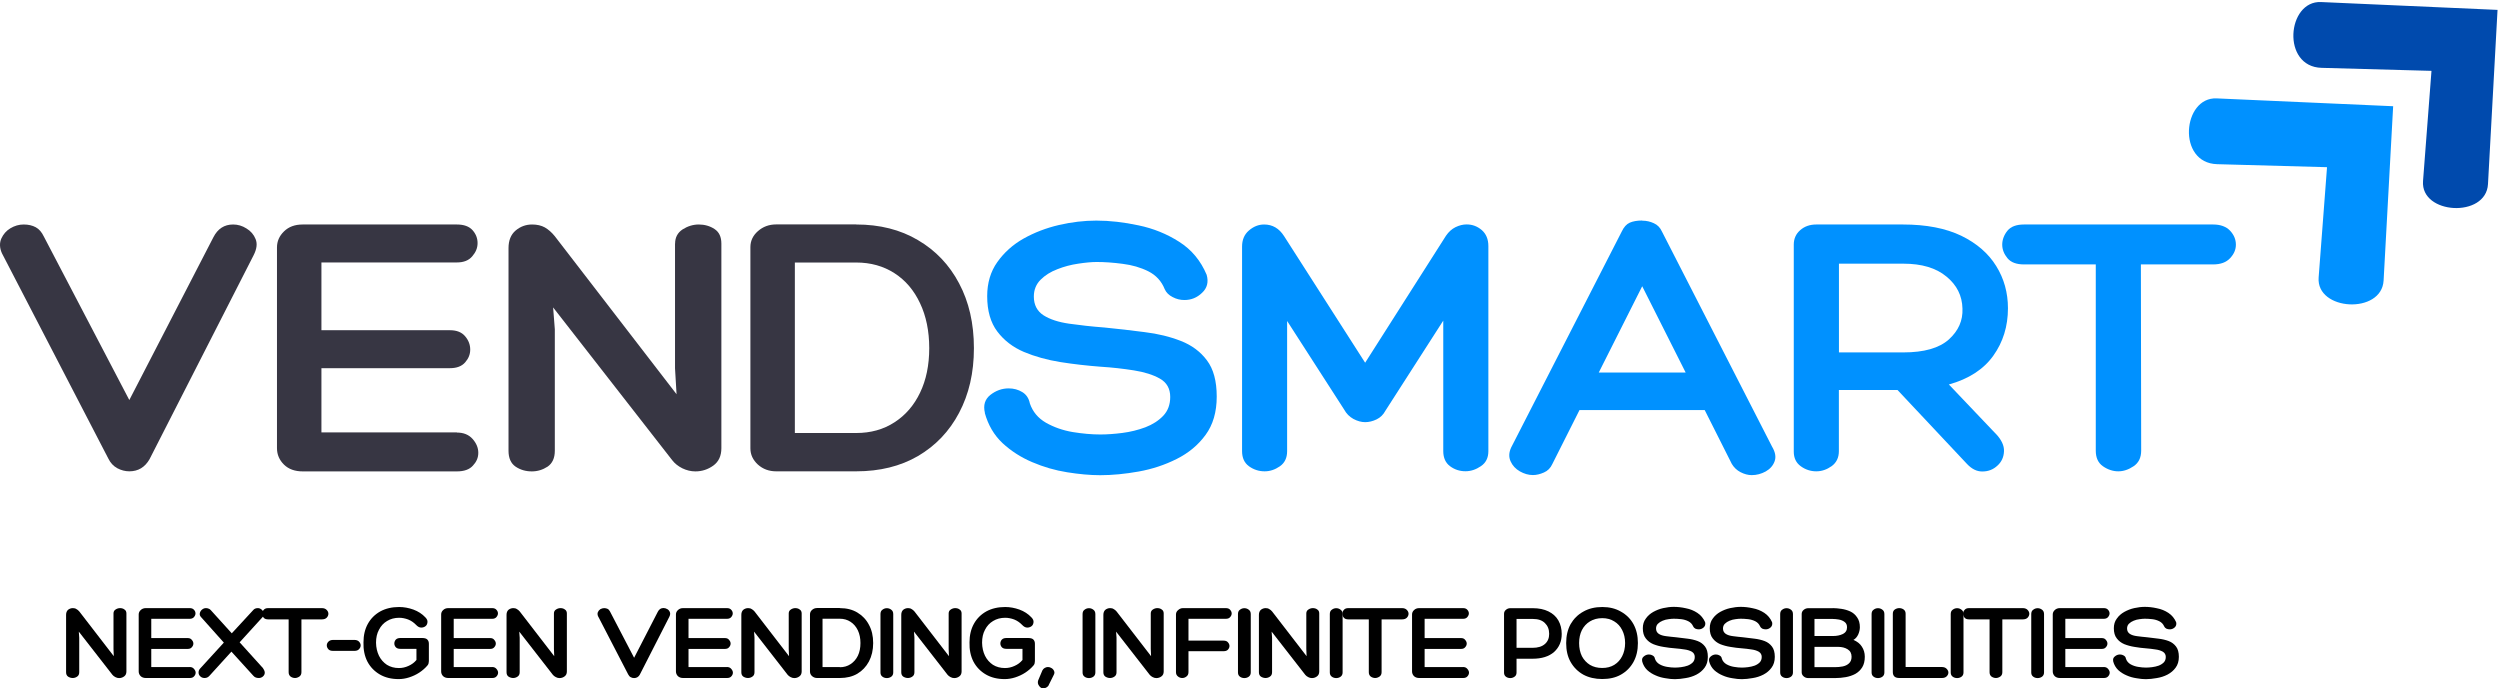
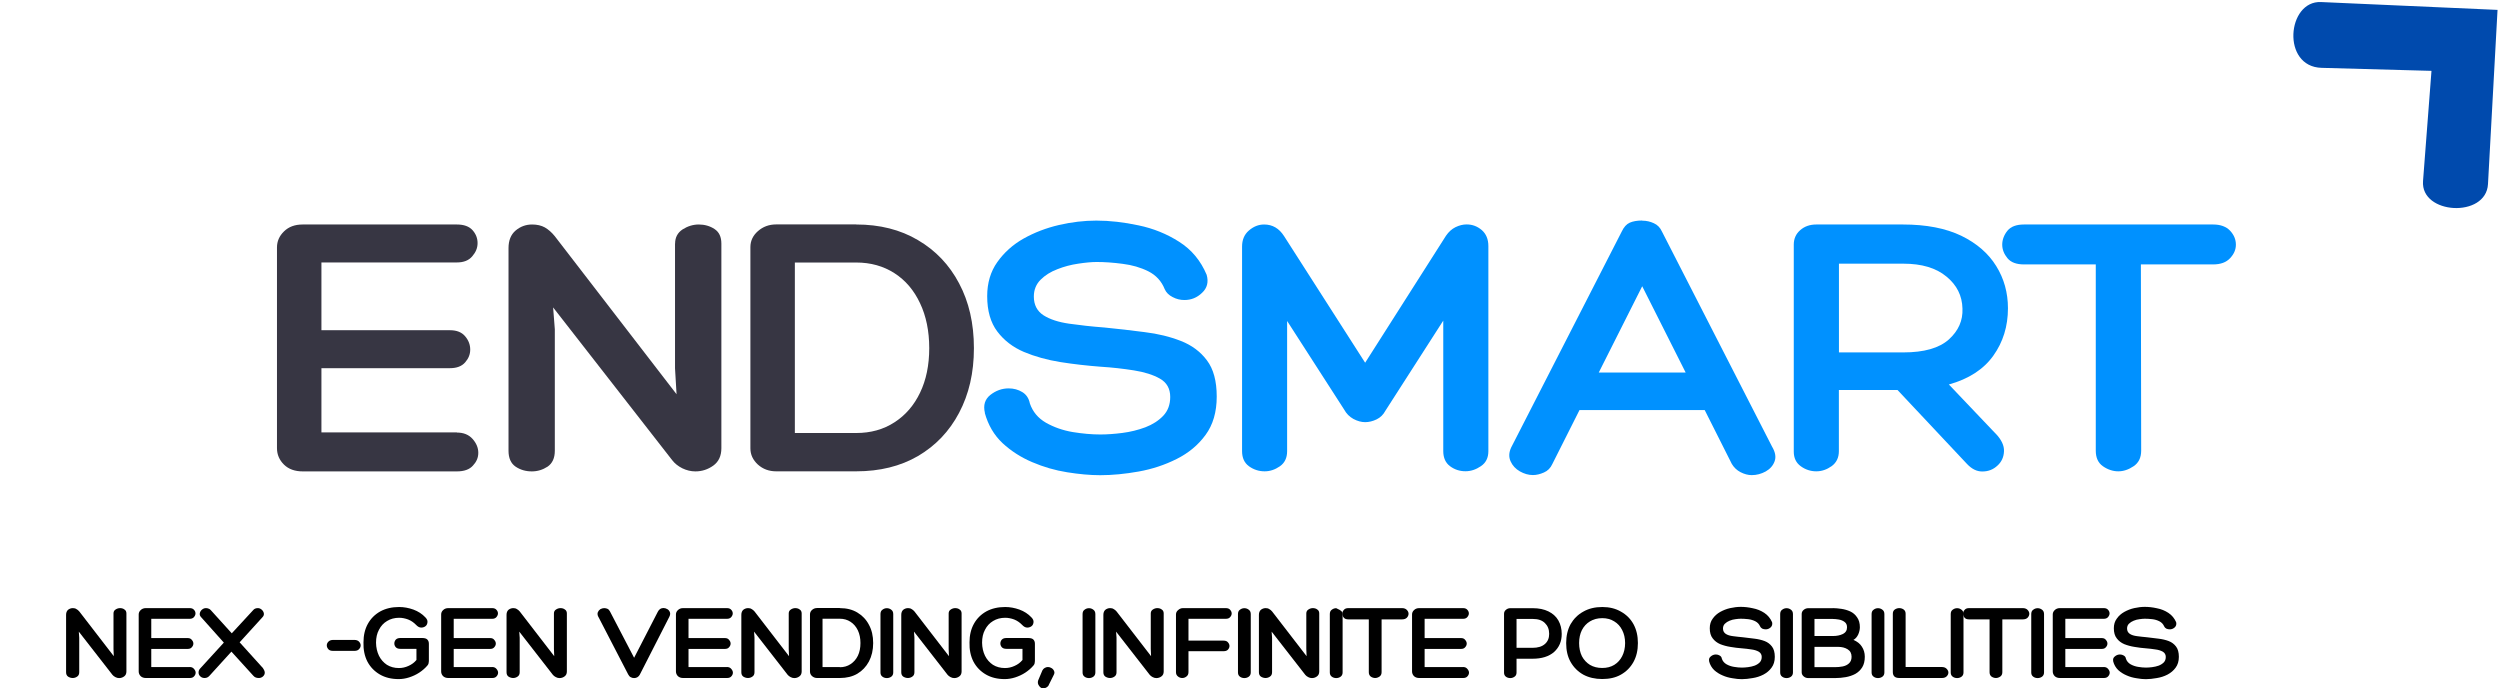
<svg xmlns="http://www.w3.org/2000/svg" width="138" height="38" viewBox="0 0 138 38" fill="none">
-   <path d="M132.106 5.864L122.36 5.431C120.474 5.347 120.157 9.003 122.388 9.063L128.452 9.229L127.989 15.316C127.847 17.168 131.473 17.366 131.575 15.482L132.102 5.864H132.106Z" fill="#0091FF" />
  <path d="M137.868 0.546L128.122 0.113C126.24 0.028 125.923 3.688 128.154 3.745L134.218 3.911L133.751 9.997C133.613 11.85 137.235 12.048 137.337 10.163L137.864 0.546H137.868Z" fill="#004AAD" />
-   <path d="M0.105 13.977C-0.025 13.682 -0.033 13.411 0.073 13.168C0.182 12.93 0.344 12.739 0.572 12.602C0.803 12.464 1.046 12.392 1.306 12.392C1.565 12.392 1.788 12.444 1.975 12.545C2.161 12.646 2.307 12.82 2.421 13.059L7.138 22.082L11.778 13.099C12.018 12.626 12.383 12.392 12.869 12.392C13.129 12.392 13.372 12.464 13.603 12.61C13.839 12.752 14.009 12.946 14.11 13.2C14.212 13.447 14.175 13.742 14.001 14.086L8.254 25.349C7.998 25.794 7.629 26.017 7.138 26.017C6.911 26.017 6.692 25.96 6.477 25.847C6.262 25.73 6.096 25.552 5.978 25.309L0.105 13.977Z" fill="#373643" />
  <path d="M25.218 23.877C25.591 23.877 25.879 23.995 26.09 24.233C26.297 24.468 26.402 24.723 26.402 24.994C26.402 25.265 26.305 25.487 26.106 25.701C25.916 25.916 25.62 26.021 25.218 26.021H16.709C16.279 26.021 15.934 25.899 15.678 25.649C15.419 25.394 15.289 25.091 15.289 24.739V13.658C15.289 13.318 15.419 13.023 15.678 12.772C15.938 12.517 16.279 12.392 16.709 12.392H25.218C25.607 12.392 25.895 12.497 26.082 12.703C26.268 12.913 26.362 13.148 26.362 13.419C26.362 13.69 26.265 13.92 26.066 14.151C25.875 14.377 25.591 14.487 25.222 14.487H17.743V18.228H24.841C25.214 18.228 25.49 18.341 25.676 18.563C25.863 18.782 25.956 19.028 25.956 19.295C25.956 19.562 25.863 19.789 25.676 20.003C25.49 20.217 25.21 20.323 24.841 20.323H17.743V23.869H25.222L25.218 23.877Z" fill="#373643" />
  <path d="M37.265 13.447C37.265 13.107 37.403 12.845 37.679 12.663C37.959 12.485 38.259 12.392 38.575 12.392C38.892 12.392 39.196 12.477 39.447 12.646C39.695 12.812 39.82 13.075 39.82 13.447V24.739C39.82 25.168 39.67 25.487 39.374 25.701C39.074 25.916 38.746 26.021 38.385 26.021C38.141 26.021 37.902 25.964 37.667 25.851C37.431 25.734 37.241 25.58 37.099 25.394L30.532 16.97L30.626 18.175V24.88C30.626 25.285 30.492 25.576 30.228 25.758C29.96 25.932 29.672 26.021 29.356 26.021C29.023 26.021 28.723 25.936 28.46 25.758C28.2 25.58 28.07 25.285 28.07 24.88V13.698C28.07 13.273 28.2 12.95 28.46 12.727C28.723 12.505 29.027 12.392 29.372 12.392C29.648 12.392 29.883 12.448 30.074 12.553C30.265 12.663 30.447 12.82 30.622 13.035L37.346 21.762L37.261 20.331V13.447H37.265Z" fill="#373643" />
  <path d="M47.263 12.392C48.564 12.392 49.7 12.679 50.669 13.253C51.643 13.823 52.401 14.616 52.941 15.639C53.484 16.658 53.76 17.851 53.76 19.218C53.76 20.585 53.484 21.762 52.941 22.79C52.401 23.813 51.643 24.605 50.669 25.176C49.7 25.738 48.564 26.017 47.263 26.017H42.842C42.452 26.017 42.115 25.895 41.836 25.645C41.56 25.39 41.422 25.095 41.422 24.751V13.637C41.422 13.298 41.56 13.002 41.836 12.76C42.115 12.513 42.452 12.388 42.842 12.388H47.263V12.392ZM47.263 23.902C48.062 23.902 48.767 23.708 49.376 23.311C49.984 22.919 50.455 22.373 50.787 21.677C51.124 20.978 51.294 20.157 51.294 19.218C51.294 18.28 51.124 17.447 50.787 16.739C50.455 16.027 49.984 15.473 49.376 15.081C48.767 14.689 48.062 14.491 47.263 14.491H43.876V23.902H47.263Z" fill="#373643" />
  <path d="M54.367 22.79C54.266 22.373 54.363 22.045 54.663 21.803C54.967 21.564 55.304 21.439 55.677 21.439C55.957 21.439 56.208 21.507 56.427 21.641C56.65 21.774 56.792 21.985 56.849 22.272C57.007 22.729 57.299 23.081 57.737 23.335C58.175 23.582 58.666 23.756 59.21 23.849C59.753 23.938 60.264 23.983 60.739 23.983C61.112 23.983 61.517 23.954 61.956 23.898C62.398 23.841 62.824 23.736 63.225 23.586C63.623 23.433 63.951 23.222 64.207 22.955C64.466 22.684 64.596 22.337 64.596 21.912C64.596 21.451 64.405 21.115 64.028 20.901C63.651 20.686 63.168 20.537 62.584 20.444C61.996 20.351 61.384 20.282 60.743 20.242C60.009 20.185 59.275 20.104 58.536 19.987C57.802 19.869 57.133 19.683 56.525 19.429C55.916 19.17 55.425 18.794 55.052 18.3C54.679 17.807 54.493 17.156 54.493 16.347C54.493 15.619 54.679 14.992 55.052 14.466C55.425 13.941 55.908 13.504 56.504 13.168C57.105 12.832 57.758 12.582 58.455 12.42C59.157 12.258 59.846 12.177 60.516 12.177C61.258 12.177 62.037 12.266 62.848 12.44C63.663 12.61 64.413 12.913 65.095 13.35C65.776 13.783 66.279 14.389 66.608 15.17C66.721 15.57 66.636 15.902 66.352 16.165C66.076 16.432 65.752 16.561 65.379 16.561C65.152 16.561 64.937 16.509 64.73 16.399C64.519 16.294 64.373 16.145 64.292 15.963C64.117 15.522 63.813 15.19 63.387 14.976C62.957 14.762 62.487 14.628 61.968 14.563C61.453 14.495 60.978 14.462 60.54 14.462C60.252 14.462 59.911 14.495 59.518 14.555C59.124 14.612 58.739 14.713 58.37 14.859C57.997 15 57.689 15.194 57.441 15.441C57.194 15.688 57.068 15.999 57.068 16.367C57.068 16.828 57.247 17.172 57.599 17.402C57.956 17.629 58.427 17.783 59.019 17.868C59.615 17.953 60.264 18.025 60.962 18.078C61.704 18.151 62.446 18.236 63.184 18.333C63.923 18.422 64.588 18.587 65.188 18.822C65.788 19.057 66.271 19.417 66.624 19.894C66.985 20.371 67.163 21.038 67.163 21.892C67.163 22.745 66.957 23.449 66.547 24.007C66.141 24.565 65.61 25.006 64.949 25.337C64.296 25.665 63.598 25.895 62.852 26.029C62.106 26.162 61.4 26.231 60.731 26.231C60.171 26.231 59.562 26.174 58.906 26.069C58.244 25.964 57.603 25.778 56.979 25.511C56.358 25.248 55.811 24.896 55.34 24.46C54.87 24.019 54.545 23.461 54.359 22.79H54.367Z" fill="#0091FF" />
  <path d="M69.779 12.392C70.242 12.392 70.607 12.606 70.879 13.031L75.356 20.023L79.818 13.014C79.964 12.8 80.138 12.642 80.341 12.541C80.548 12.44 80.755 12.388 80.957 12.388C81.274 12.388 81.55 12.493 81.793 12.699C82.032 12.909 82.158 13.2 82.158 13.585V24.901C82.158 25.273 82.02 25.548 81.744 25.734C81.473 25.92 81.189 26.013 80.893 26.013C80.576 26.013 80.292 25.92 80.041 25.734C79.793 25.548 79.668 25.269 79.668 24.901V17.698L76.472 22.676C76.358 22.891 76.196 23.048 75.989 23.149C75.778 23.251 75.567 23.303 75.356 23.303C75.145 23.303 74.926 23.242 74.707 23.125C74.488 23.004 74.318 22.83 74.2 22.612L71.049 17.718V24.905C71.049 25.277 70.915 25.552 70.651 25.738C70.384 25.924 70.104 26.017 69.808 26.017C69.491 26.017 69.203 25.924 68.944 25.738C68.688 25.552 68.562 25.273 68.562 24.905V13.613C68.562 13.241 68.684 12.946 68.936 12.727C69.191 12.505 69.471 12.392 69.779 12.392Z" fill="#0091FF" />
  <path d="M90.652 12.181C90.883 12.181 91.094 12.23 91.293 12.323C91.496 12.412 91.642 12.566 91.739 12.78L97.815 24.65C98.001 24.961 98.046 25.232 97.957 25.467C97.872 25.701 97.709 25.887 97.466 26.025C97.223 26.158 96.967 26.227 96.695 26.227C96.493 26.227 96.286 26.171 96.079 26.065C95.876 25.96 95.714 25.806 95.596 25.608L94.1 22.636H87.188L85.692 25.608C85.59 25.835 85.432 25.993 85.225 26.081C85.014 26.175 84.811 26.223 84.617 26.223C84.373 26.223 84.134 26.154 83.899 26.021C83.664 25.887 83.489 25.701 83.384 25.463C83.278 25.228 83.29 24.973 83.416 24.702L89.525 12.772C89.638 12.533 89.784 12.371 89.963 12.291C90.141 12.214 90.368 12.173 90.64 12.173L90.652 12.181ZM90.652 15.797L88.251 20.565H93.049L90.648 15.797H90.652Z" fill="#0091FF" />
  <path d="M110.145 23.918C110.478 24.262 110.636 24.593 110.62 24.913C110.608 25.232 110.486 25.499 110.255 25.705C110.028 25.916 109.76 26.021 109.452 26.025C109.139 26.037 108.851 25.899 108.58 25.612L104.743 21.528H101.506V24.905C101.506 25.261 101.372 25.536 101.109 25.73C100.841 25.92 100.561 26.017 100.257 26.017C99.953 26.017 99.66 25.924 99.405 25.738C99.145 25.552 99.016 25.281 99.016 24.929V13.504C99.016 13.18 99.133 12.913 99.373 12.703C99.608 12.497 99.904 12.392 100.261 12.392H105.043C106.333 12.392 107.403 12.602 108.263 13.014C109.119 13.431 109.76 13.989 110.19 14.685C110.624 15.38 110.839 16.161 110.839 17.018C110.839 18.013 110.567 18.887 110.028 19.639C109.492 20.387 108.677 20.917 107.578 21.224L110.145 23.922V23.918ZM101.51 19.453H105.067C106.211 19.453 107.046 19.214 107.578 18.737C108.105 18.26 108.356 17.694 108.328 17.035C108.312 16.323 108.016 15.732 107.44 15.263C106.868 14.79 106.081 14.555 105.067 14.555H101.51V19.449V19.453Z" fill="#0091FF" />
  <path d="M122.164 12.392C122.574 12.392 122.886 12.509 123.101 12.735C123.316 12.966 123.421 13.221 123.421 13.504C123.421 13.787 123.312 14.026 123.101 14.252C122.886 14.483 122.574 14.596 122.164 14.596H118.177L118.193 24.876C118.193 25.265 118.051 25.552 117.771 25.738C117.496 25.924 117.212 26.017 116.928 26.017C116.644 26.017 116.348 25.924 116.084 25.738C115.816 25.552 115.687 25.265 115.687 24.876V14.596H111.724C111.306 14.596 111.002 14.483 110.811 14.252C110.621 14.021 110.523 13.771 110.523 13.504C110.523 13.237 110.621 12.97 110.811 12.735C111.002 12.505 111.306 12.392 111.724 12.392H122.168H122.164Z" fill="#0091FF" />
  <path d="M6.265 33.863C6.265 33.77 6.301 33.693 6.382 33.644C6.459 33.592 6.544 33.568 6.626 33.568C6.719 33.568 6.804 33.592 6.869 33.644C6.942 33.689 6.978 33.762 6.978 33.863V37.066C6.978 37.183 6.938 37.276 6.853 37.337C6.767 37.401 6.674 37.43 6.573 37.43C6.504 37.43 6.439 37.414 6.37 37.377C6.301 37.341 6.248 37.3 6.208 37.252L4.35 34.866L4.374 35.201V37.106C4.374 37.219 4.334 37.3 4.257 37.349C4.184 37.401 4.099 37.426 4.013 37.426C3.928 37.426 3.839 37.401 3.758 37.349C3.685 37.296 3.648 37.219 3.648 37.106V33.94C3.648 33.818 3.685 33.725 3.758 33.66C3.835 33.6 3.924 33.568 4.022 33.568C4.099 33.568 4.164 33.584 4.216 33.62C4.273 33.648 4.326 33.693 4.379 33.754L6.281 36.221L6.265 35.816V33.863Z" fill="black" />
  <path d="M10.471 36.819C10.572 36.819 10.649 36.852 10.706 36.92C10.767 36.989 10.8 37.058 10.8 37.13C10.8 37.203 10.771 37.272 10.714 37.333C10.662 37.397 10.581 37.426 10.471 37.426H8.054C7.936 37.426 7.839 37.393 7.766 37.325C7.693 37.252 7.656 37.163 7.656 37.062V33.919C7.656 33.826 7.693 33.741 7.766 33.677C7.839 33.604 7.936 33.568 8.054 33.568H10.471C10.576 33.568 10.658 33.6 10.706 33.66C10.763 33.717 10.791 33.786 10.791 33.863C10.791 33.931 10.763 33.996 10.706 34.065C10.649 34.13 10.572 34.158 10.471 34.158H8.35V35.222H10.362C10.463 35.222 10.54 35.254 10.589 35.323C10.646 35.387 10.674 35.452 10.674 35.525C10.674 35.598 10.646 35.666 10.589 35.727C10.536 35.792 10.463 35.82 10.362 35.82H8.35V36.823H10.471V36.819Z" fill="black" />
  <path d="M14.522 36.896C14.583 36.981 14.615 37.062 14.615 37.13C14.615 37.211 14.583 37.28 14.514 37.341C14.449 37.397 14.376 37.426 14.287 37.426C14.23 37.426 14.177 37.418 14.125 37.401C14.072 37.385 14.027 37.349 13.983 37.3L12.774 35.97L11.565 37.3C11.525 37.345 11.48 37.381 11.431 37.401C11.387 37.418 11.338 37.426 11.29 37.426C11.2 37.426 11.119 37.397 11.054 37.333C10.989 37.272 10.961 37.203 10.961 37.122C10.961 37.038 10.989 36.961 11.054 36.896L12.356 35.472L11.099 34.065C11.034 33.996 11.014 33.927 11.03 33.847C11.046 33.77 11.087 33.705 11.148 33.652C11.216 33.596 11.285 33.568 11.367 33.568C11.419 33.568 11.46 33.576 11.5 33.592C11.545 33.604 11.586 33.628 11.626 33.669L12.794 34.959L13.97 33.685C14.031 33.608 14.117 33.568 14.234 33.568C14.311 33.568 14.38 33.596 14.445 33.652C14.506 33.705 14.546 33.77 14.563 33.847C14.579 33.927 14.555 34.004 14.486 34.073L13.228 35.456L14.53 36.896H14.522Z" fill="black" />
-   <path d="M17.762 33.568C17.88 33.568 17.969 33.6 18.034 33.669C18.095 33.733 18.127 33.802 18.127 33.879C18.127 33.956 18.095 34.033 18.034 34.097C17.969 34.162 17.88 34.19 17.762 34.19H16.639V37.106C16.639 37.215 16.598 37.296 16.521 37.349C16.44 37.401 16.363 37.426 16.286 37.426C16.201 37.426 16.119 37.401 16.043 37.349C15.97 37.292 15.933 37.211 15.933 37.106V34.19H14.809C14.692 34.19 14.607 34.162 14.554 34.097C14.497 34.029 14.469 33.96 14.469 33.879C14.469 33.798 14.497 33.733 14.554 33.669C14.607 33.6 14.688 33.568 14.809 33.568H17.766H17.762Z" fill="black" />
  <path d="M18.396 35.929C18.27 35.929 18.181 35.901 18.124 35.836C18.067 35.768 18.039 35.699 18.039 35.626C18.039 35.549 18.067 35.48 18.132 35.416C18.193 35.355 18.278 35.323 18.396 35.323H19.552C19.67 35.323 19.759 35.355 19.816 35.416C19.876 35.48 19.909 35.549 19.909 35.626C19.909 35.703 19.876 35.776 19.816 35.836C19.759 35.901 19.674 35.929 19.552 35.929H18.396Z" fill="black" />
  <path d="M23.674 36.492C23.674 36.532 23.666 36.572 23.657 36.617C23.645 36.661 23.625 36.706 23.588 36.742C23.463 36.888 23.313 37.017 23.142 37.13C22.968 37.244 22.781 37.329 22.583 37.393C22.392 37.454 22.197 37.486 22.007 37.486C21.605 37.486 21.26 37.401 20.968 37.232C20.676 37.062 20.445 36.827 20.283 36.524C20.125 36.217 20.052 35.861 20.064 35.46C20.064 35.068 20.145 34.724 20.307 34.433C20.469 34.142 20.697 33.915 20.993 33.749C21.289 33.588 21.637 33.507 22.031 33.507C22.295 33.507 22.558 33.555 22.818 33.648C23.081 33.745 23.3 33.887 23.479 34.077C23.568 34.166 23.609 34.259 23.596 34.348C23.588 34.437 23.556 34.514 23.487 34.566C23.418 34.619 23.337 34.643 23.244 34.643C23.146 34.639 23.053 34.587 22.964 34.49C22.834 34.356 22.688 34.259 22.526 34.194C22.36 34.134 22.197 34.101 22.035 34.101C21.779 34.101 21.556 34.162 21.366 34.279C21.175 34.392 21.025 34.554 20.92 34.761C20.81 34.963 20.757 35.201 20.757 35.476C20.761 35.747 20.818 35.99 20.92 36.2C21.025 36.411 21.175 36.576 21.358 36.698C21.548 36.815 21.767 36.876 22.019 36.876C22.197 36.876 22.376 36.839 22.55 36.758C22.724 36.682 22.87 36.572 22.988 36.431V35.816H22.1C21.986 35.816 21.901 35.788 21.844 35.723C21.792 35.662 21.767 35.594 21.767 35.521C21.767 35.444 21.792 35.375 21.844 35.311C21.901 35.25 21.982 35.218 22.1 35.218H23.309C23.447 35.218 23.544 35.25 23.596 35.311C23.649 35.367 23.674 35.444 23.674 35.537V36.487V36.492Z" fill="black" />
  <path d="M27.166 36.819C27.268 36.819 27.345 36.852 27.402 36.92C27.462 36.989 27.495 37.058 27.495 37.13C27.495 37.203 27.466 37.272 27.41 37.333C27.357 37.397 27.276 37.426 27.166 37.426H24.749C24.631 37.426 24.534 37.393 24.461 37.325C24.388 37.252 24.352 37.163 24.352 37.062V33.919C24.352 33.826 24.388 33.741 24.461 33.677C24.534 33.604 24.631 33.568 24.749 33.568H27.166C27.272 33.568 27.353 33.6 27.402 33.66C27.458 33.717 27.487 33.786 27.487 33.863C27.487 33.931 27.458 33.996 27.402 34.065C27.345 34.13 27.268 34.158 27.166 34.158H25.045V35.222H27.057C27.158 35.222 27.235 35.254 27.284 35.323C27.341 35.387 27.369 35.452 27.369 35.525C27.369 35.598 27.341 35.666 27.284 35.727C27.231 35.792 27.158 35.82 27.057 35.82H25.045V36.823H27.166V36.819Z" fill="black" />
  <path d="M30.577 33.863C30.577 33.77 30.613 33.693 30.695 33.644C30.772 33.592 30.857 33.568 30.938 33.568C31.031 33.568 31.116 33.592 31.181 33.644C31.254 33.689 31.291 33.762 31.291 33.863V37.066C31.291 37.183 31.25 37.276 31.165 37.337C31.08 37.401 30.987 37.43 30.885 37.43C30.816 37.43 30.751 37.414 30.683 37.377C30.613 37.341 30.561 37.3 30.52 37.252L28.663 34.866L28.687 35.201V37.106C28.687 37.219 28.646 37.3 28.569 37.349C28.496 37.401 28.411 37.426 28.326 37.426C28.241 37.426 28.152 37.401 28.07 37.349C27.997 37.296 27.961 37.219 27.961 37.106V33.94C27.961 33.818 27.997 33.725 28.07 33.66C28.148 33.6 28.237 33.568 28.334 33.568C28.411 33.568 28.476 33.584 28.529 33.62C28.586 33.648 28.638 33.693 28.691 33.754L30.593 36.221L30.577 35.816V33.863Z" fill="black" />
  <path d="M33.011 34.016C32.979 33.931 32.975 33.855 33.003 33.79C33.032 33.721 33.076 33.669 33.137 33.628C33.206 33.592 33.275 33.568 33.348 33.568C33.421 33.568 33.482 33.584 33.535 33.608C33.592 33.636 33.636 33.685 33.669 33.749L35.003 36.309L36.313 33.766C36.382 33.632 36.483 33.563 36.625 33.563C36.698 33.563 36.767 33.584 36.836 33.624C36.905 33.664 36.95 33.721 36.978 33.794C37.007 33.867 36.994 33.952 36.946 34.049L35.315 37.244C35.242 37.369 35.137 37.43 35.003 37.43C34.934 37.43 34.869 37.414 34.808 37.377C34.752 37.345 34.707 37.292 34.674 37.224L33.011 34.012V34.016Z" fill="black" />
  <path d="M40.127 36.819C40.229 36.819 40.306 36.852 40.363 36.92C40.423 36.989 40.456 37.058 40.456 37.13C40.456 37.203 40.428 37.272 40.371 37.333C40.318 37.397 40.237 37.426 40.127 37.426H37.71C37.592 37.426 37.495 37.393 37.422 37.325C37.349 37.252 37.312 37.163 37.312 37.062V33.919C37.312 33.826 37.349 33.741 37.422 33.677C37.495 33.604 37.592 33.568 37.71 33.568H40.127C40.233 33.568 40.314 33.6 40.363 33.66C40.419 33.717 40.448 33.786 40.448 33.863C40.448 33.931 40.419 33.996 40.363 34.065C40.306 34.13 40.229 34.158 40.127 34.158H38.006V35.222H40.018C40.119 35.222 40.196 35.254 40.245 35.323C40.302 35.387 40.33 35.452 40.33 35.525C40.33 35.598 40.302 35.666 40.245 35.727C40.192 35.792 40.119 35.82 40.018 35.82H38.006V36.823H40.127V36.819Z" fill="black" />
  <path d="M43.538 33.863C43.538 33.77 43.575 33.693 43.656 33.644C43.733 33.592 43.818 33.568 43.899 33.568C43.992 33.568 44.077 33.592 44.142 33.644C44.215 33.689 44.252 33.762 44.252 33.863V37.066C44.252 37.183 44.211 37.276 44.126 37.337C44.041 37.401 43.948 37.43 43.846 37.43C43.777 37.43 43.712 37.414 43.643 37.377C43.575 37.341 43.522 37.3 43.481 37.252L41.624 34.866L41.648 35.201V37.106C41.648 37.219 41.607 37.3 41.53 37.349C41.457 37.401 41.372 37.426 41.287 37.426C41.202 37.426 41.112 37.401 41.031 37.349C40.958 37.296 40.922 37.219 40.922 37.106V33.94C40.922 33.818 40.958 33.725 41.031 33.66C41.108 33.6 41.198 33.568 41.295 33.568C41.372 33.568 41.437 33.584 41.49 33.62C41.547 33.648 41.599 33.693 41.652 33.754L43.554 36.221L43.538 35.816V33.863Z" fill="black" />
  <path d="M46.358 33.568C46.731 33.568 47.051 33.648 47.323 33.81C47.599 33.976 47.814 34.198 47.964 34.486C48.122 34.773 48.199 35.108 48.199 35.497C48.199 35.885 48.118 36.224 47.964 36.516C47.81 36.803 47.595 37.029 47.323 37.191C47.051 37.349 46.731 37.426 46.358 37.426H45.108C44.999 37.426 44.91 37.393 44.829 37.325C44.747 37.252 44.711 37.167 44.711 37.07V33.919C44.711 33.818 44.747 33.733 44.829 33.664C44.906 33.596 44.999 33.563 45.108 33.563H46.358V33.568ZM46.358 36.831C46.581 36.831 46.779 36.775 46.95 36.661C47.124 36.548 47.258 36.394 47.355 36.196C47.449 36.002 47.497 35.767 47.497 35.497C47.497 35.226 47.449 34.999 47.355 34.797C47.258 34.595 47.124 34.437 46.95 34.324C46.779 34.211 46.581 34.154 46.358 34.154H45.404V36.823H46.358V36.831Z" fill="black" />
  <path d="M48.602 33.899C48.602 33.786 48.638 33.705 48.711 33.657C48.784 33.6 48.865 33.572 48.954 33.572C49.044 33.572 49.125 33.6 49.198 33.657C49.271 33.709 49.307 33.79 49.307 33.899V37.118C49.307 37.219 49.271 37.3 49.198 37.353C49.125 37.406 49.04 37.43 48.954 37.43C48.869 37.43 48.78 37.406 48.711 37.353C48.638 37.3 48.602 37.224 48.602 37.118V33.899Z" fill="black" />
  <path d="M52.366 33.863C52.366 33.77 52.403 33.693 52.484 33.644C52.561 33.592 52.646 33.568 52.727 33.568C52.82 33.568 52.906 33.592 52.97 33.644C53.043 33.689 53.08 33.762 53.08 33.863V37.066C53.08 37.183 53.039 37.276 52.954 37.337C52.869 37.401 52.776 37.43 52.674 37.43C52.605 37.43 52.541 37.414 52.471 37.377C52.403 37.341 52.35 37.3 52.309 37.252L50.452 34.866L50.476 35.201V37.106C50.476 37.219 50.435 37.3 50.358 37.349C50.285 37.401 50.2 37.426 50.115 37.426C50.03 37.426 49.941 37.401 49.859 37.349C49.786 37.296 49.75 37.219 49.75 37.106V33.94C49.75 33.818 49.786 33.725 49.859 33.66C49.937 33.6 50.026 33.568 50.123 33.568C50.2 33.568 50.265 33.584 50.318 33.62C50.375 33.648 50.427 33.693 50.48 33.754L52.382 36.221L52.366 35.816V33.863Z" fill="black" />
  <path d="M57.127 36.492C57.127 36.532 57.119 36.572 57.111 36.617C57.098 36.661 57.078 36.706 57.042 36.742C56.916 36.888 56.766 37.017 56.595 37.13C56.421 37.244 56.234 37.329 56.036 37.393C55.845 37.454 55.65 37.486 55.46 37.486C55.058 37.486 54.713 37.401 54.421 37.232C54.129 37.062 53.898 36.827 53.736 36.524C53.578 36.217 53.505 35.861 53.517 35.46C53.517 35.068 53.598 34.724 53.76 34.433C53.922 34.142 54.15 33.915 54.446 33.749C54.742 33.588 55.091 33.507 55.484 33.507C55.748 33.507 56.011 33.555 56.271 33.648C56.535 33.745 56.754 33.887 56.932 34.077C57.021 34.166 57.062 34.259 57.05 34.348C57.042 34.437 57.009 34.514 56.94 34.566C56.871 34.619 56.79 34.643 56.697 34.643C56.599 34.639 56.506 34.587 56.417 34.49C56.287 34.356 56.141 34.259 55.979 34.194C55.813 34.134 55.65 34.101 55.488 34.101C55.233 34.101 55.01 34.162 54.819 34.279C54.628 34.392 54.478 34.554 54.373 34.761C54.263 34.963 54.211 35.201 54.211 35.476C54.215 35.747 54.271 35.99 54.373 36.2C54.478 36.411 54.628 36.576 54.811 36.698C55.001 36.815 55.22 36.876 55.472 36.876C55.65 36.876 55.829 36.839 56.003 36.758C56.178 36.682 56.324 36.572 56.441 36.431V35.816H55.553C55.44 35.816 55.354 35.788 55.297 35.723C55.245 35.662 55.22 35.594 55.22 35.521C55.22 35.444 55.245 35.375 55.297 35.311C55.354 35.25 55.435 35.218 55.553 35.218H56.762C56.9 35.218 56.997 35.25 57.05 35.311C57.102 35.367 57.127 35.444 57.127 35.537V36.487V36.492Z" fill="black" />
  <path d="M57.897 37.806C57.865 37.875 57.816 37.919 57.764 37.947C57.707 37.98 57.65 38 57.593 38C57.496 38 57.419 37.952 57.358 37.858C57.289 37.77 57.273 37.668 57.305 37.563L57.54 37.005C57.573 36.944 57.617 36.9 57.666 36.872C57.723 36.839 57.78 36.819 57.845 36.819C57.918 36.819 57.983 36.839 58.047 36.88C58.116 36.92 58.161 36.977 58.189 37.05C58.218 37.118 58.206 37.191 58.157 37.276L57.893 37.806H57.897Z" fill="black" />
  <path d="M59.758 33.899C59.758 33.786 59.794 33.705 59.867 33.657C59.94 33.6 60.021 33.572 60.111 33.572C60.2 33.572 60.281 33.6 60.354 33.657C60.427 33.709 60.464 33.79 60.464 33.899V37.118C60.464 37.219 60.427 37.3 60.354 37.353C60.281 37.406 60.196 37.43 60.111 37.43C60.026 37.43 59.936 37.406 59.867 37.353C59.794 37.3 59.758 37.224 59.758 37.118V33.899Z" fill="black" />
  <path d="M63.522 33.863C63.522 33.77 63.559 33.693 63.64 33.644C63.717 33.592 63.802 33.568 63.883 33.568C63.977 33.568 64.062 33.592 64.127 33.644C64.2 33.689 64.236 33.762 64.236 33.863V37.066C64.236 37.183 64.196 37.276 64.111 37.337C64.025 37.401 63.932 37.43 63.831 37.43C63.762 37.43 63.697 37.414 63.628 37.377C63.559 37.341 63.506 37.3 63.466 37.252L61.608 34.866L61.632 35.201V37.106C61.632 37.219 61.592 37.3 61.515 37.349C61.442 37.401 61.356 37.426 61.271 37.426C61.186 37.426 61.097 37.401 61.016 37.349C60.943 37.296 60.906 37.219 60.906 37.106V33.94C60.906 33.818 60.943 33.725 61.016 33.66C61.093 33.6 61.182 33.568 61.279 33.568C61.356 33.568 61.421 33.584 61.474 33.62C61.531 33.648 61.584 33.693 61.636 33.754L63.539 36.221L63.522 35.816V33.863Z" fill="black" />
  <path d="M65.604 34.158V35.363H67.546C67.652 35.363 67.733 35.395 67.782 35.456C67.838 35.521 67.867 35.586 67.867 35.658C67.867 35.731 67.838 35.8 67.782 35.861C67.729 35.917 67.652 35.946 67.546 35.946H65.604V37.098C65.604 37.207 65.567 37.288 65.494 37.341C65.425 37.397 65.348 37.426 65.259 37.426C65.17 37.426 65.093 37.397 65.024 37.341C64.951 37.284 64.914 37.207 64.914 37.106V33.919C64.914 33.826 64.951 33.741 65.032 33.677C65.109 33.604 65.202 33.568 65.303 33.568H67.66C67.773 33.568 67.855 33.6 67.903 33.66C67.96 33.725 67.989 33.79 67.989 33.863C67.989 33.935 67.96 34.004 67.903 34.065C67.851 34.13 67.769 34.158 67.66 34.158H65.608H65.604Z" fill="black" />
  <path d="M68.336 33.899C68.336 33.786 68.372 33.705 68.445 33.657C68.519 33.6 68.6 33.572 68.689 33.572C68.778 33.572 68.859 33.6 68.932 33.657C69.005 33.709 69.042 33.79 69.042 33.899V37.118C69.042 37.219 69.005 37.3 68.932 37.353C68.859 37.406 68.774 37.43 68.689 37.43C68.604 37.43 68.514 37.406 68.445 37.353C68.372 37.3 68.336 37.224 68.336 37.118V33.899Z" fill="black" />
  <path d="M72.108 33.863C72.108 33.77 72.145 33.693 72.226 33.644C72.303 33.592 72.388 33.568 72.469 33.568C72.562 33.568 72.648 33.592 72.713 33.644C72.786 33.689 72.822 33.762 72.822 33.863V37.066C72.822 37.183 72.782 37.276 72.696 37.337C72.611 37.401 72.518 37.43 72.416 37.43C72.348 37.43 72.283 37.414 72.214 37.377C72.145 37.341 72.092 37.3 72.052 37.252L70.194 34.866L70.218 35.201V37.106C70.218 37.219 70.178 37.3 70.101 37.349C70.028 37.401 69.942 37.426 69.857 37.426C69.772 37.426 69.683 37.401 69.602 37.349C69.529 37.296 69.492 37.219 69.492 37.106V33.94C69.492 33.818 69.529 33.725 69.602 33.66C69.679 33.6 69.768 33.568 69.865 33.568C69.942 33.568 70.007 33.584 70.06 33.62C70.117 33.648 70.169 33.693 70.222 33.754L72.124 36.221L72.108 35.816V33.863Z" fill="black" />
-   <path d="M73.406 33.899C73.406 33.786 73.443 33.705 73.516 33.657C73.589 33.6 73.67 33.572 73.759 33.572C73.848 33.572 73.93 33.6 74.002 33.657C74.076 33.709 74.112 33.79 74.112 33.899V37.118C74.112 37.219 74.076 37.3 74.002 37.353C73.93 37.406 73.844 37.43 73.759 37.43C73.674 37.43 73.585 37.406 73.516 37.353C73.443 37.3 73.406 37.224 73.406 37.118V33.899Z" fill="black" />
+   <path d="M73.406 33.899C73.406 33.786 73.443 33.705 73.516 33.657C73.589 33.6 73.67 33.572 73.759 33.572C74.076 33.709 74.112 33.79 74.112 33.899V37.118C74.112 37.219 74.076 37.3 74.002 37.353C73.93 37.406 73.844 37.43 73.759 37.43C73.674 37.43 73.585 37.406 73.516 37.353C73.443 37.3 73.406 37.224 73.406 37.118V33.899Z" fill="black" />
  <path d="M77.387 33.568C77.505 33.568 77.594 33.6 77.659 33.669C77.72 33.733 77.752 33.802 77.752 33.879C77.752 33.956 77.72 34.033 77.659 34.097C77.594 34.162 77.505 34.19 77.387 34.19H76.264V37.106C76.264 37.215 76.223 37.296 76.146 37.349C76.065 37.401 75.988 37.426 75.911 37.426C75.826 37.426 75.745 37.401 75.668 37.349C75.594 37.292 75.558 37.211 75.558 37.106V34.19H74.434C74.317 34.19 74.232 34.162 74.179 34.097C74.122 34.029 74.094 33.96 74.094 33.879C74.094 33.798 74.122 33.733 74.179 33.669C74.232 33.6 74.313 33.568 74.434 33.568H77.391H77.387Z" fill="black" />
  <path d="M80.76 36.819C80.862 36.819 80.939 36.852 80.995 36.92C81.056 36.989 81.089 37.058 81.089 37.13C81.089 37.203 81.06 37.272 81.004 37.333C80.951 37.397 80.87 37.426 80.76 37.426H78.343C78.225 37.426 78.128 37.393 78.055 37.325C77.982 37.252 77.945 37.163 77.945 37.062V33.919C77.945 33.826 77.982 33.741 78.055 33.677C78.128 33.604 78.225 33.568 78.343 33.568H80.76C80.866 33.568 80.947 33.6 80.995 33.66C81.052 33.717 81.081 33.786 81.081 33.863C81.081 33.931 81.052 33.996 80.995 34.065C80.939 34.13 80.862 34.158 80.76 34.158H78.639V35.222H80.651C80.752 35.222 80.829 35.254 80.878 35.323C80.935 35.387 80.963 35.452 80.963 35.525C80.963 35.598 80.935 35.666 80.878 35.727C80.825 35.792 80.752 35.82 80.651 35.82H78.639V36.823H80.76V36.819Z" fill="black" />
  <path d="M83.713 36.358V37.118C83.713 37.228 83.676 37.304 83.603 37.353C83.53 37.406 83.449 37.43 83.368 37.43C83.279 37.43 83.194 37.406 83.125 37.353C83.056 37.3 83.023 37.228 83.023 37.127V33.883C83.023 33.794 83.056 33.721 83.125 33.664C83.194 33.604 83.271 33.572 83.368 33.572H84.609C84.946 33.572 85.234 33.632 85.473 33.749C85.713 33.867 85.899 34.033 86.021 34.247C86.142 34.461 86.207 34.712 86.207 34.995C86.207 35.408 86.065 35.735 85.785 35.99C85.502 36.237 85.104 36.362 84.593 36.362H83.713V36.358ZM83.713 34.166V35.76H84.593C84.889 35.76 85.12 35.691 85.279 35.549C85.437 35.412 85.514 35.226 85.514 34.991C85.514 34.736 85.433 34.542 85.279 34.392C85.124 34.239 84.905 34.166 84.617 34.166H83.713Z" fill="black" />
  <path d="M90.412 35.497C90.412 35.897 90.331 36.245 90.168 36.54C90.002 36.839 89.775 37.07 89.475 37.24C89.183 37.406 88.838 37.482 88.445 37.482C88.051 37.482 87.694 37.401 87.398 37.24C87.098 37.07 86.867 36.839 86.697 36.54C86.53 36.245 86.453 35.897 86.453 35.497C86.453 35.096 86.534 34.752 86.697 34.453C86.867 34.158 87.098 33.927 87.398 33.762C87.694 33.592 88.043 33.507 88.445 33.507C88.846 33.507 89.183 33.592 89.475 33.762C89.771 33.927 90.002 34.154 90.168 34.453C90.331 34.752 90.412 35.1 90.412 35.497ZM88.445 36.872C88.7 36.872 88.919 36.815 89.106 36.702C89.296 36.584 89.442 36.423 89.544 36.221C89.649 36.014 89.706 35.772 89.706 35.497C89.706 35.222 89.649 34.983 89.544 34.781C89.442 34.575 89.296 34.413 89.106 34.3C88.919 34.182 88.7 34.122 88.445 34.122C88.189 34.122 87.958 34.182 87.767 34.3C87.577 34.413 87.427 34.575 87.321 34.781C87.22 34.983 87.167 35.222 87.167 35.497C87.167 35.772 87.22 36.014 87.321 36.221C87.427 36.423 87.577 36.584 87.767 36.702C87.958 36.815 88.185 36.872 88.445 36.872Z" fill="black" />
-   <path d="M90.651 36.508C90.623 36.394 90.651 36.305 90.736 36.237C90.822 36.164 90.915 36.127 91.024 36.127C91.102 36.127 91.17 36.148 91.235 36.188C91.304 36.229 91.341 36.285 91.353 36.366C91.398 36.495 91.483 36.597 91.609 36.669C91.73 36.738 91.872 36.787 92.022 36.811C92.18 36.839 92.326 36.851 92.46 36.851C92.562 36.851 92.675 36.843 92.797 36.827C92.927 36.811 93.044 36.783 93.162 36.742C93.275 36.698 93.369 36.637 93.442 36.564C93.515 36.487 93.551 36.386 93.551 36.261C93.551 36.136 93.495 36.038 93.389 35.974C93.279 35.913 93.146 35.869 92.975 35.848C92.809 35.82 92.639 35.804 92.46 35.788C92.249 35.772 92.043 35.747 91.836 35.711C91.625 35.679 91.434 35.626 91.26 35.557C91.089 35.484 90.951 35.379 90.846 35.238C90.737 35.1 90.684 34.914 90.684 34.68C90.684 34.473 90.737 34.295 90.846 34.15C90.951 33.996 91.089 33.875 91.26 33.778C91.43 33.685 91.609 33.612 91.807 33.568C92.01 33.523 92.205 33.499 92.391 33.499C92.606 33.499 92.825 33.523 93.061 33.576C93.292 33.62 93.503 33.705 93.693 33.83C93.884 33.956 94.026 34.126 94.123 34.344C94.152 34.461 94.123 34.558 94.046 34.631C93.965 34.704 93.876 34.74 93.774 34.74C93.705 34.74 93.641 34.728 93.58 34.7C93.523 34.667 93.482 34.623 93.462 34.575C93.409 34.453 93.324 34.36 93.198 34.295C93.081 34.235 92.947 34.194 92.801 34.178C92.655 34.162 92.517 34.154 92.395 34.154C92.314 34.154 92.221 34.162 92.107 34.178C91.994 34.19 91.884 34.219 91.779 34.263C91.677 34.303 91.588 34.36 91.515 34.433C91.446 34.502 91.414 34.591 91.414 34.696C91.414 34.825 91.466 34.922 91.568 34.991C91.669 35.056 91.799 35.096 91.965 35.116C92.136 35.141 92.314 35.157 92.513 35.177C92.728 35.201 92.939 35.226 93.146 35.254C93.353 35.278 93.543 35.323 93.713 35.387C93.884 35.452 94.018 35.557 94.119 35.691C94.221 35.824 94.273 36.014 94.273 36.257C94.273 36.5 94.212 36.698 94.095 36.855C93.981 37.013 93.831 37.139 93.649 37.236C93.462 37.333 93.263 37.397 93.048 37.43C92.837 37.466 92.643 37.49 92.456 37.49C92.298 37.49 92.124 37.474 91.933 37.438C91.746 37.41 91.564 37.361 91.394 37.284C91.219 37.211 91.065 37.114 90.927 36.989C90.793 36.859 90.7 36.702 90.647 36.508H90.651Z" fill="black" />
  <path d="M94.347 36.508C94.318 36.394 94.347 36.305 94.432 36.237C94.517 36.164 94.61 36.127 94.72 36.127C94.797 36.127 94.866 36.148 94.931 36.188C95 36.229 95.036 36.285 95.048 36.366C95.093 36.495 95.178 36.597 95.304 36.669C95.425 36.738 95.567 36.787 95.718 36.811C95.876 36.839 96.022 36.851 96.156 36.851C96.257 36.851 96.371 36.843 96.492 36.827C96.622 36.811 96.74 36.783 96.857 36.742C96.971 36.698 97.064 36.637 97.137 36.564C97.21 36.487 97.247 36.386 97.247 36.261C97.247 36.136 97.19 36.038 97.084 35.974C96.975 35.913 96.841 35.869 96.671 35.848C96.504 35.82 96.334 35.804 96.156 35.788C95.945 35.772 95.738 35.747 95.531 35.711C95.32 35.679 95.129 35.626 94.955 35.557C94.785 35.484 94.647 35.379 94.541 35.238C94.432 35.1 94.379 34.914 94.379 34.68C94.379 34.473 94.432 34.295 94.541 34.15C94.647 33.996 94.785 33.875 94.955 33.778C95.125 33.685 95.304 33.612 95.502 33.568C95.705 33.523 95.9 33.499 96.087 33.499C96.302 33.499 96.521 33.523 96.756 33.576C96.987 33.62 97.198 33.705 97.389 33.83C97.579 33.956 97.721 34.126 97.819 34.344C97.847 34.461 97.819 34.558 97.741 34.631C97.66 34.704 97.571 34.74 97.47 34.74C97.401 34.74 97.336 34.728 97.275 34.7C97.218 34.667 97.178 34.623 97.157 34.575C97.105 34.453 97.019 34.36 96.894 34.295C96.776 34.235 96.642 34.194 96.496 34.178C96.35 34.162 96.212 34.154 96.091 34.154C96.01 34.154 95.916 34.162 95.803 34.178C95.689 34.19 95.58 34.219 95.474 34.263C95.373 34.303 95.284 34.36 95.21 34.433C95.142 34.502 95.109 34.591 95.109 34.696C95.109 34.825 95.162 34.922 95.263 34.991C95.365 35.056 95.494 35.096 95.661 35.116C95.831 35.141 96.01 35.157 96.208 35.177C96.423 35.201 96.634 35.226 96.841 35.254C97.048 35.278 97.239 35.323 97.409 35.387C97.579 35.452 97.713 35.557 97.814 35.691C97.916 35.824 97.969 36.014 97.969 36.257C97.969 36.5 97.908 36.698 97.79 36.855C97.677 37.013 97.526 37.139 97.344 37.236C97.157 37.333 96.959 37.397 96.744 37.43C96.533 37.466 96.338 37.49 96.151 37.49C95.993 37.49 95.819 37.474 95.628 37.438C95.442 37.41 95.259 37.361 95.089 37.284C94.914 37.211 94.76 37.114 94.622 36.989C94.489 36.859 94.395 36.702 94.343 36.508H94.347Z" fill="black" />
  <path d="M98.266 33.899C98.266 33.786 98.302 33.705 98.375 33.657C98.448 33.6 98.529 33.572 98.618 33.572C98.708 33.572 98.789 33.6 98.862 33.657C98.935 33.709 98.971 33.79 98.971 33.899V37.118C98.971 37.219 98.935 37.3 98.862 37.353C98.789 37.406 98.704 37.43 98.618 37.43C98.533 37.43 98.444 37.406 98.375 37.353C98.302 37.3 98.266 37.224 98.266 37.118V33.899Z" fill="black" />
  <path d="M101.165 33.568C101.311 33.568 101.469 33.584 101.639 33.608C101.814 33.632 101.976 33.681 102.13 33.749C102.288 33.822 102.414 33.931 102.511 34.077C102.613 34.219 102.665 34.401 102.665 34.623C102.665 34.752 102.633 34.89 102.572 35.028C102.507 35.161 102.422 35.262 102.309 35.323C102.515 35.408 102.674 35.533 102.775 35.695C102.88 35.852 102.937 36.039 102.937 36.253C102.937 36.487 102.889 36.682 102.795 36.835C102.698 36.989 102.572 37.11 102.414 37.199C102.256 37.284 102.081 37.341 101.891 37.377C101.7 37.41 101.501 37.43 101.299 37.43H99.818C99.721 37.43 99.636 37.401 99.563 37.337C99.49 37.276 99.453 37.199 99.453 37.11V33.891C99.453 33.802 99.49 33.725 99.563 33.665C99.636 33.604 99.721 33.572 99.818 33.572H101.169L101.165 33.568ZM101.165 34.166H100.159V35.108H101.181C101.388 35.108 101.57 35.072 101.72 34.999C101.879 34.922 101.956 34.797 101.956 34.627C101.956 34.494 101.911 34.397 101.822 34.332C101.733 34.263 101.623 34.219 101.501 34.198C101.376 34.178 101.266 34.166 101.165 34.166ZM101.469 35.707H100.159V36.827H101.29C101.436 36.827 101.578 36.815 101.72 36.787C101.858 36.758 101.976 36.702 102.065 36.617C102.158 36.532 102.207 36.411 102.207 36.253C102.207 36.067 102.134 35.929 101.988 35.84C101.846 35.751 101.672 35.707 101.465 35.707H101.469Z" fill="black" />
  <path d="M103.312 33.899C103.312 33.786 103.349 33.705 103.422 33.657C103.495 33.6 103.576 33.572 103.665 33.572C103.755 33.572 103.836 33.6 103.909 33.657C103.982 33.709 104.018 33.79 104.018 33.899V37.118C104.018 37.219 103.982 37.3 103.909 37.353C103.836 37.406 103.751 37.43 103.665 37.43C103.58 37.43 103.491 37.406 103.422 37.353C103.349 37.3 103.312 37.224 103.312 37.118V33.899Z" fill="black" />
  <path d="M104.849 37.426C104.72 37.426 104.626 37.397 104.57 37.341C104.513 37.284 104.484 37.203 104.484 37.098V33.879C104.484 33.774 104.521 33.693 104.594 33.644C104.671 33.592 104.756 33.568 104.837 33.568C104.926 33.568 105.008 33.592 105.081 33.644C105.154 33.697 105.19 33.774 105.19 33.879V36.819H107.186C107.303 36.819 107.393 36.852 107.457 36.92C107.518 36.985 107.551 37.05 107.551 37.122C107.551 37.203 107.518 37.272 107.457 37.333C107.393 37.397 107.303 37.426 107.186 37.426H104.845H104.849Z" fill="black" />
  <path d="M107.68 33.899C107.68 33.786 107.716 33.705 107.789 33.657C107.862 33.6 107.943 33.572 108.033 33.572C108.122 33.572 108.203 33.6 108.276 33.657C108.349 33.709 108.385 33.79 108.385 33.899V37.118C108.385 37.219 108.349 37.3 108.276 37.353C108.203 37.406 108.118 37.43 108.033 37.43C107.947 37.43 107.858 37.406 107.789 37.353C107.716 37.3 107.68 37.224 107.68 37.118V33.899Z" fill="black" />
  <path d="M111.653 33.568C111.77 33.568 111.86 33.6 111.925 33.669C111.985 33.733 112.018 33.802 112.018 33.879C112.018 33.956 111.985 34.033 111.925 34.097C111.86 34.162 111.77 34.19 111.653 34.19H110.529V37.106C110.529 37.215 110.489 37.296 110.412 37.349C110.331 37.401 110.254 37.426 110.176 37.426C110.091 37.426 110.01 37.401 109.933 37.349C109.86 37.292 109.824 37.211 109.824 37.106V34.19H108.7C108.582 34.19 108.497 34.162 108.445 34.097C108.388 34.029 108.359 33.96 108.359 33.879C108.359 33.798 108.388 33.733 108.445 33.669C108.497 33.6 108.578 33.568 108.7 33.568H111.657H111.653Z" fill="black" />
  <path d="M112.125 33.899C112.125 33.786 112.161 33.705 112.235 33.657C112.308 33.6 112.389 33.572 112.478 33.572C112.567 33.572 112.648 33.6 112.721 33.657C112.794 33.709 112.831 33.79 112.831 33.899V37.118C112.831 37.219 112.794 37.3 112.721 37.353C112.648 37.406 112.563 37.43 112.478 37.43C112.393 37.43 112.303 37.406 112.235 37.353C112.161 37.3 112.125 37.224 112.125 37.118V33.899Z" fill="black" />
  <path d="M116.127 36.819C116.229 36.819 116.306 36.852 116.363 36.92C116.423 36.989 116.456 37.058 116.456 37.13C116.456 37.203 116.427 37.272 116.371 37.333C116.318 37.397 116.237 37.426 116.127 37.426H113.71C113.592 37.426 113.495 37.393 113.422 37.325C113.349 37.252 113.312 37.163 113.312 37.062V33.919C113.312 33.826 113.349 33.741 113.422 33.677C113.495 33.604 113.592 33.568 113.71 33.568H116.127C116.233 33.568 116.314 33.6 116.363 33.66C116.419 33.717 116.448 33.786 116.448 33.863C116.448 33.931 116.419 33.996 116.363 34.065C116.306 34.13 116.229 34.158 116.127 34.158H114.006V35.222H116.018C116.119 35.222 116.196 35.254 116.245 35.323C116.302 35.387 116.33 35.452 116.33 35.525C116.33 35.598 116.302 35.666 116.245 35.727C116.192 35.792 116.119 35.82 116.018 35.82H114.006V36.823H116.127V36.819Z" fill="black" />
  <path d="M116.651 36.508C116.623 36.394 116.651 36.305 116.736 36.237C116.822 36.164 116.915 36.127 117.024 36.127C117.101 36.127 117.17 36.148 117.235 36.188C117.304 36.229 117.341 36.285 117.353 36.366C117.398 36.495 117.483 36.597 117.608 36.669C117.73 36.738 117.872 36.787 118.022 36.811C118.18 36.839 118.326 36.851 118.46 36.851C118.562 36.851 118.675 36.843 118.797 36.827C118.927 36.811 119.044 36.783 119.162 36.742C119.275 36.698 119.369 36.637 119.442 36.564C119.515 36.487 119.551 36.386 119.551 36.261C119.551 36.136 119.494 36.038 119.389 35.974C119.28 35.913 119.146 35.869 118.975 35.848C118.809 35.82 118.639 35.804 118.46 35.788C118.249 35.772 118.042 35.747 117.836 35.711C117.625 35.679 117.434 35.626 117.26 35.557C117.089 35.484 116.951 35.379 116.846 35.238C116.736 35.1 116.684 34.914 116.684 34.68C116.684 34.473 116.736 34.295 116.846 34.15C116.951 33.996 117.089 33.875 117.26 33.778C117.43 33.685 117.608 33.612 117.807 33.568C118.01 33.523 118.205 33.499 118.391 33.499C118.606 33.499 118.825 33.523 119.061 33.576C119.292 33.62 119.503 33.705 119.693 33.83C119.884 33.956 120.026 34.126 120.123 34.344C120.152 34.461 120.123 34.558 120.046 34.631C119.965 34.704 119.876 34.74 119.774 34.74C119.705 34.74 119.641 34.728 119.58 34.7C119.523 34.667 119.482 34.623 119.462 34.575C119.409 34.453 119.324 34.36 119.198 34.295C119.081 34.235 118.947 34.194 118.801 34.178C118.655 34.162 118.517 34.154 118.395 34.154C118.314 34.154 118.221 34.162 118.107 34.178C117.994 34.19 117.884 34.219 117.779 34.263C117.677 34.303 117.588 34.36 117.515 34.433C117.446 34.502 117.414 34.591 117.414 34.696C117.414 34.825 117.467 34.922 117.568 34.991C117.669 35.056 117.799 35.096 117.965 35.116C118.136 35.141 118.314 35.157 118.513 35.177C118.728 35.201 118.939 35.226 119.146 35.254C119.353 35.278 119.543 35.323 119.714 35.387C119.884 35.452 120.018 35.557 120.119 35.691C120.221 35.824 120.273 36.014 120.273 36.257C120.273 36.5 120.212 36.698 120.095 36.855C119.981 37.013 119.831 37.139 119.649 37.236C119.462 37.333 119.263 37.397 119.048 37.43C118.837 37.466 118.643 37.49 118.456 37.49C118.298 37.49 118.124 37.474 117.933 37.438C117.746 37.41 117.564 37.361 117.394 37.284C117.219 37.211 117.065 37.114 116.927 36.989C116.793 36.859 116.7 36.702 116.647 36.508H116.651Z" fill="black" />
</svg>